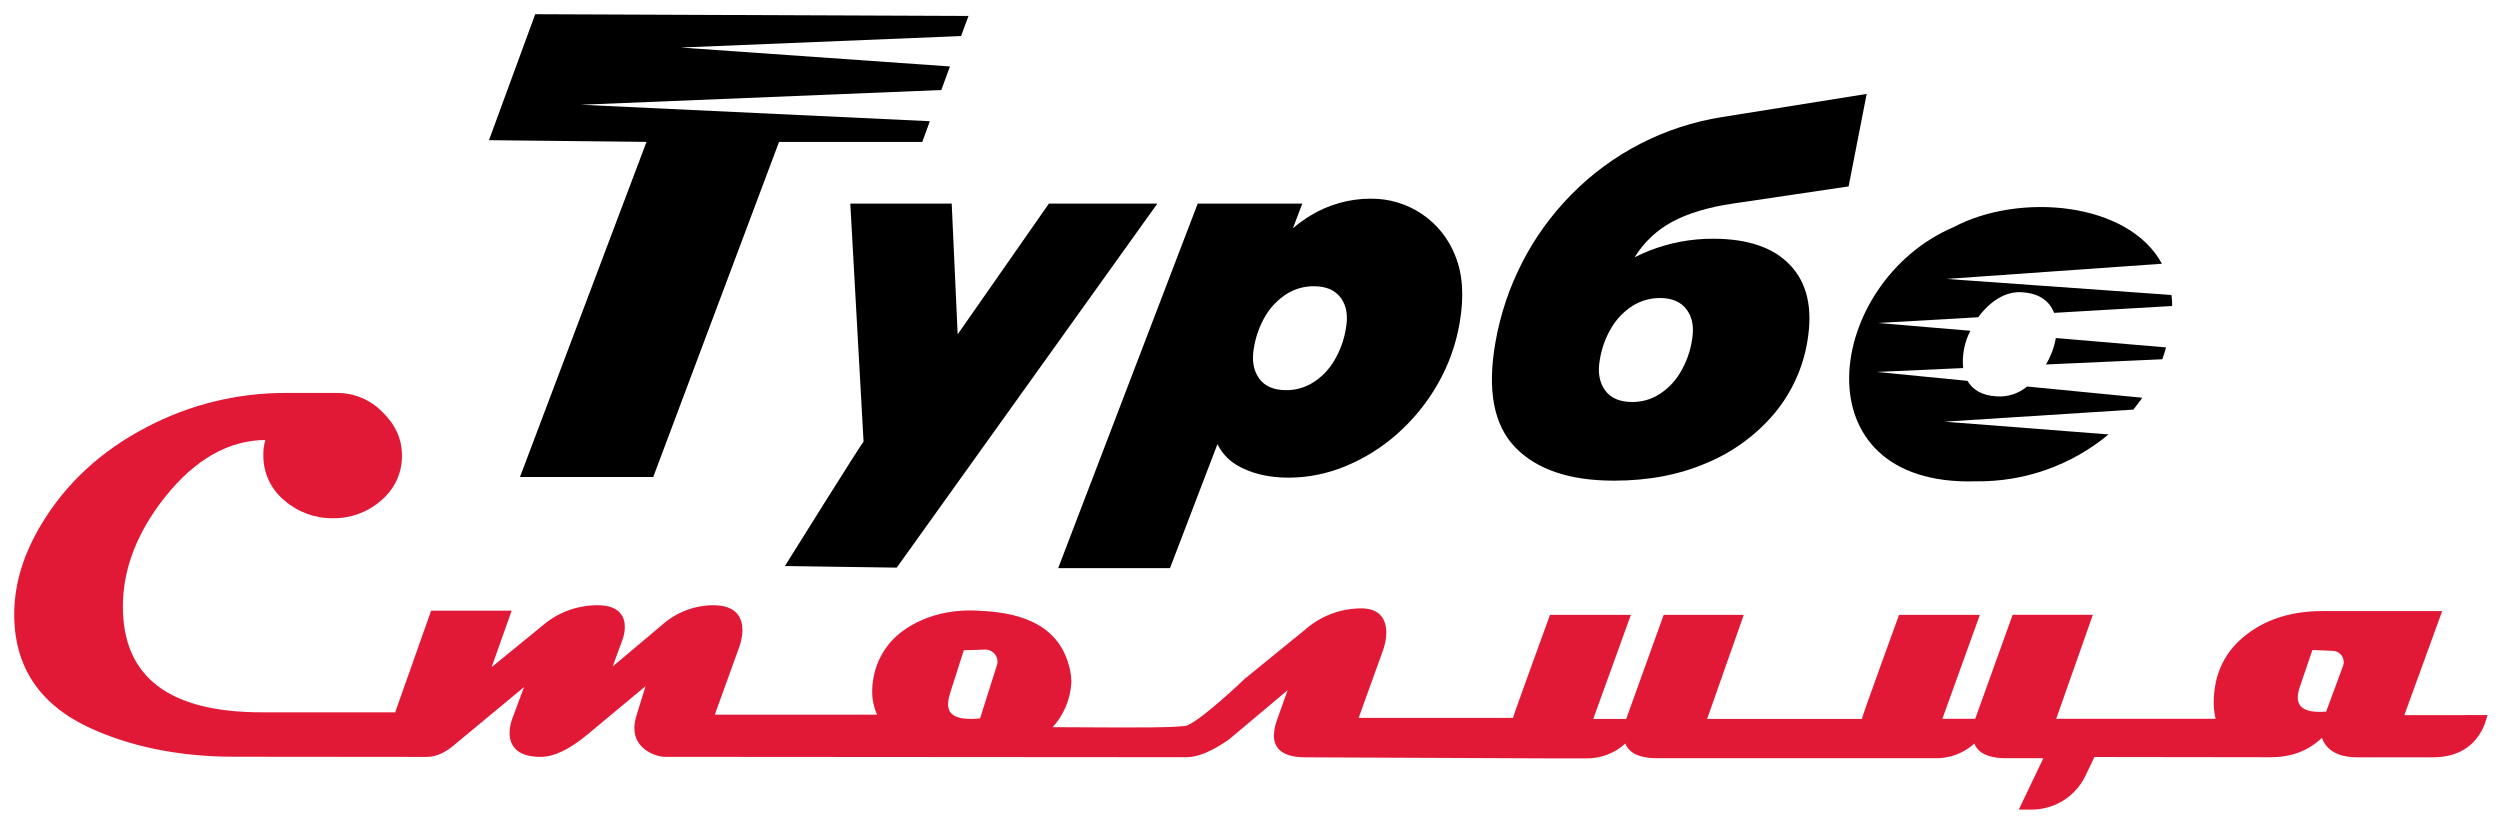
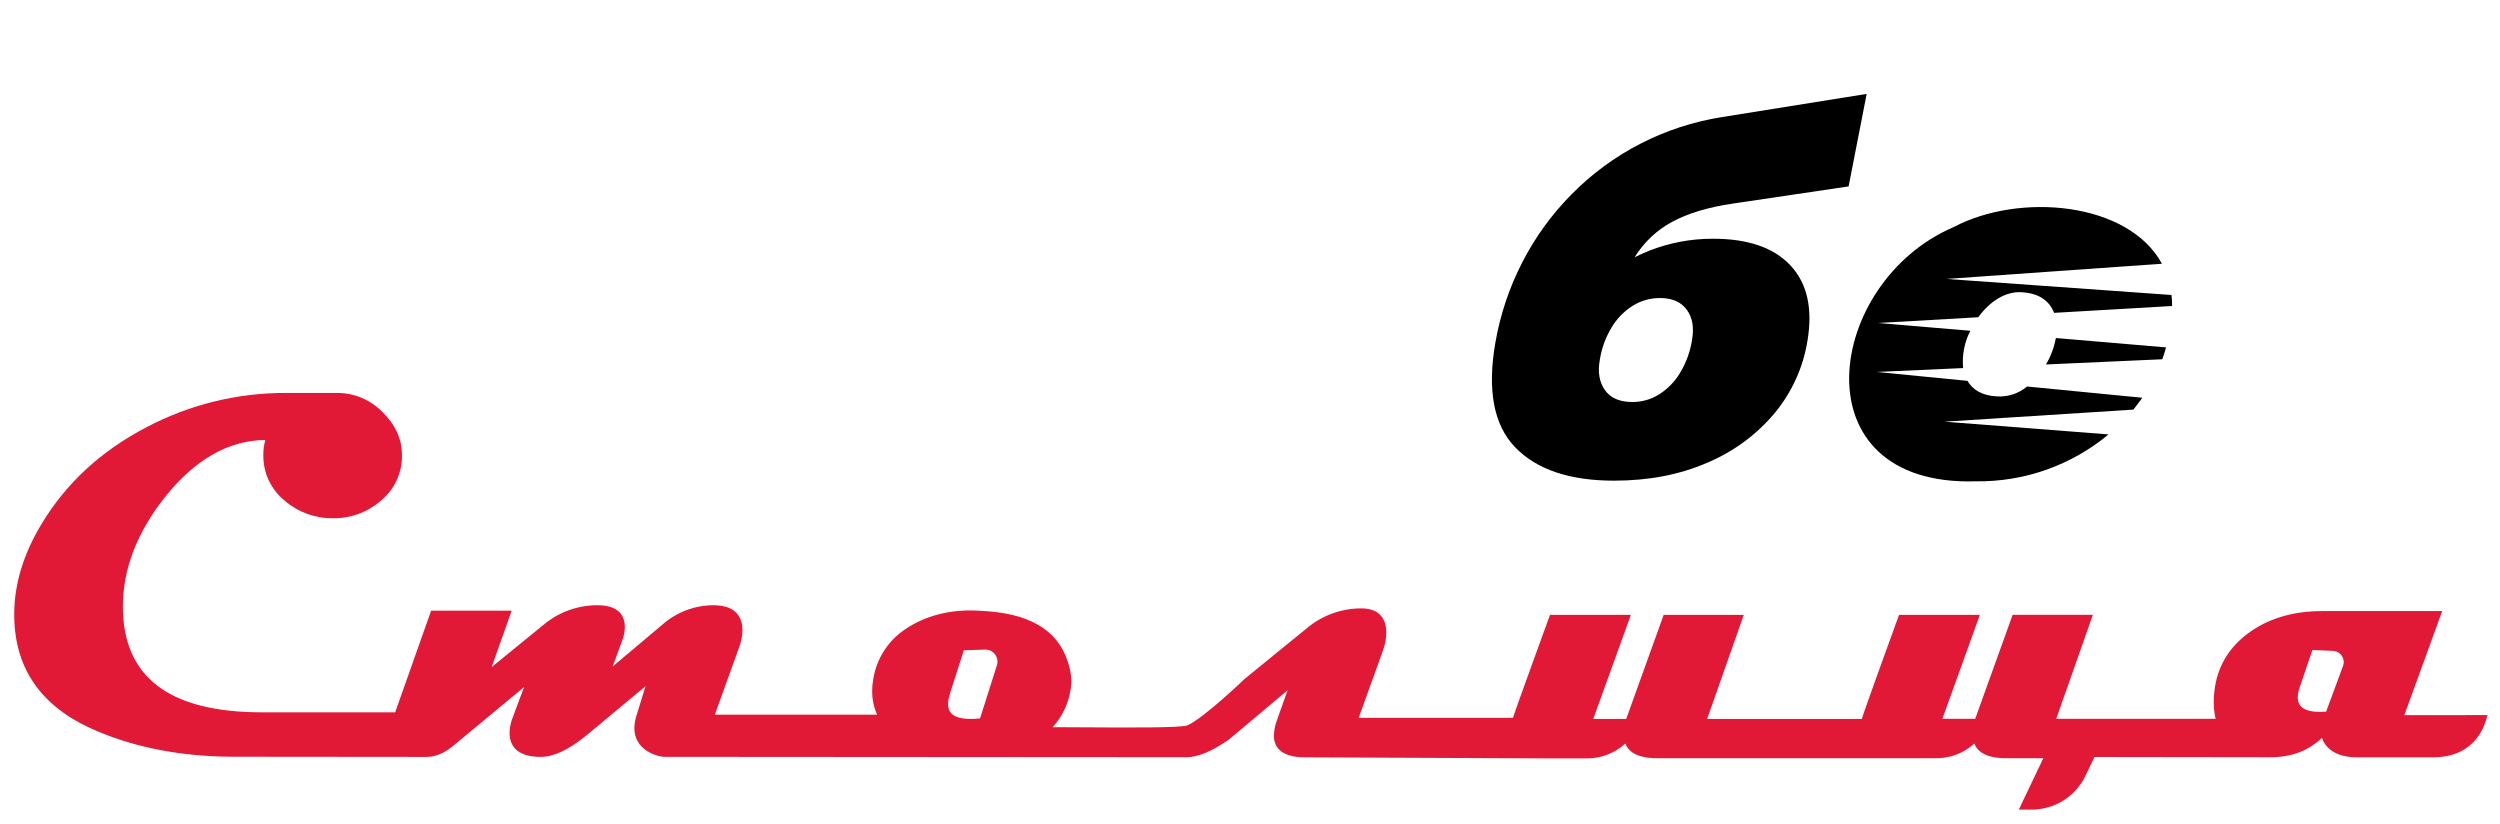
<svg xmlns="http://www.w3.org/2000/svg" width="176" height="58" viewBox="0 0 176 58" fill="none">
  <g clip-path="url(#clip0_946_40)">
-     <path d="M81.477 14.334L63.13 39.961L55.258 39.849C55.258 39.849 60.631 31.234 60.795 31.097L59.861 14.334H67L67.42 23.537L73.842 14.334H81.477Z" fill="black" />
-     <path d="M102.435 17.97C101.97 16.788 101.155 15.774 100.097 15.062C99.04 14.351 97.79 13.976 96.513 13.987C95.02 13.983 93.555 14.39 92.28 15.162C91.835 15.429 91.413 15.733 91.02 16.07L91.683 14.334H84.319L74.496 39.995H82.368L85.709 31.266C86.003 31.87 86.466 32.377 87.043 32.727C88.038 33.324 89.266 33.627 90.724 33.627C92.106 33.623 93.473 33.346 94.745 32.81C96.079 32.258 97.309 31.486 98.384 30.527C99.504 29.532 100.454 28.363 101.198 27.066C101.968 25.73 102.495 24.27 102.756 22.752C103.085 20.861 102.978 19.267 102.435 17.97ZM94.751 23.125C94.621 23.937 94.336 24.716 93.911 25.421C93.547 26.031 93.043 26.547 92.442 26.928C91.877 27.285 91.221 27.471 90.552 27.467C89.672 27.467 89.029 27.191 88.635 26.632C88.24 26.073 88.118 25.365 88.275 24.484C88.406 23.673 88.691 22.893 89.115 22.188C89.487 21.579 89.995 21.063 90.6 20.681C91.167 20.331 91.822 20.147 92.49 20.151C93.363 20.151 94 20.424 94.405 20.986C94.81 21.547 94.907 22.251 94.751 23.125Z" fill="black" />
    <path d="M117.73 15.611C118.842 15.016 120.266 14.584 121.994 14.332L130.142 13.123L131.414 6.611L121.236 8.241C117.2 8.876 113.479 10.789 110.624 13.695C109.233 15.102 108.068 16.713 107.167 18.471C106.255 20.244 105.618 22.144 105.277 24.106C104.691 27.454 105.153 29.913 106.663 31.483C108.174 33.053 110.493 33.838 113.622 33.839C116.055 33.839 118.236 33.422 120.163 32.587C121.997 31.823 123.621 30.636 124.903 29.124C126.131 27.656 126.94 25.886 127.244 24C127.628 21.704 127.225 19.946 126.047 18.686C124.869 17.425 123.046 16.807 120.604 16.807C119.061 16.801 117.531 17.089 116.096 17.654C115.76 17.788 115.422 17.943 115.077 18.112C115.724 17.06 116.639 16.197 117.73 15.611ZM116.843 20.98C117.719 20.98 118.353 21.255 118.756 21.814C119.16 22.374 119.271 23.079 119.115 23.956C118.988 24.768 118.702 25.548 118.276 26.252C117.911 26.863 117.408 27.38 116.806 27.761C116.237 28.12 115.576 28.307 114.903 28.3C114.025 28.3 113.385 28.024 112.988 27.465C112.591 26.905 112.469 26.196 112.629 25.317C112.758 24.508 113.043 23.732 113.469 23.031C113.837 22.421 114.344 21.904 114.949 21.522C115.517 21.169 116.174 20.982 116.843 20.982V20.98Z" fill="black" />
-     <path d="M67.66 2.538L47.907 3.346L66.877 4.678L66.268 6.337L40.894 7.375L65.462 8.533L64.927 9.994H54.843L45.988 33.581H36.606L45.513 9.994L45.57 9.988L34.424 9.869L37.679 1L68.181 1.125L67.66 2.538Z" fill="black" />
    <path d="M144.731 23.797C144.614 24.455 144.379 25.085 144.036 25.659L152.225 25.292C152.326 25.014 152.414 24.739 152.49 24.457L144.731 23.797ZM142.696 27.218C142.102 27.713 141.339 27.959 140.567 27.905C139.517 27.847 138.864 27.427 138.509 26.811L132.117 26.185L138.206 25.912C138.117 25.006 138.293 24.095 138.712 23.286L132.203 22.739L139.267 22.334C140.063 21.243 141.199 20.456 142.417 20.581C143.622 20.669 144.306 21.236 144.607 22.025L152.918 21.543C152.92 21.284 152.904 21.024 152.872 20.767L137.028 19.637L152.2 18.567C149.833 14.204 142.171 13.534 137.532 15.989C128.482 19.857 126.458 34.265 139.095 33.885C142.507 33.933 145.824 32.761 148.441 30.583L136.892 29.686L150.19 28.836C150.4 28.565 150.61 28.291 150.82 28.001L142.698 27.21L142.696 27.218Z" fill="black" />
    <path d="M169.265 50.346L171.929 43.021H163.467C161.394 43.021 159.631 43.558 158.217 44.622C156.645 45.804 155.847 47.44 155.847 49.475C155.846 49.767 155.872 50.059 155.924 50.346C155.941 50.433 155.96 50.521 155.983 50.605H144.757L147.338 43.28H141.691L139.054 50.605H136.742L139.382 43.286H133.693C133.693 43.286 131.108 50.383 131.075 50.611H120.183L122.761 43.286H117.123L114.486 50.611H112.165L114.813 43.286H109.12C109.12 43.286 106.548 50.342 106.515 50.536H95.65L97.355 45.81C97.504 45.409 97.586 44.985 97.596 44.558C97.596 43.472 97.029 42.875 95.954 42.831C94.493 42.802 93.072 43.309 91.965 44.257L87.624 47.793C87.599 47.82 84.749 50.55 83.599 51.064C83.195 51.245 79.305 51.222 76.459 51.204L74.109 51.193C74.887 50.336 75.35 49.242 75.422 48.089C75.422 48.025 75.422 47.96 75.422 47.893C75.404 47.437 75.317 46.987 75.161 46.557C74.101 43.272 70.42 43.076 68.847 42.99C66.898 42.886 65.118 43.343 63.696 44.32C63.104 44.721 62.602 45.239 62.22 45.841C61.838 46.444 61.585 47.118 61.477 47.822C61.425 48.088 61.4 48.359 61.401 48.63C61.394 49.21 61.512 49.784 61.748 50.314H50.322L52.027 45.593C52.177 45.204 52.259 44.792 52.269 44.376C52.269 43.568 51.914 42.608 50.223 42.608C48.896 42.613 47.617 43.101 46.626 43.98L43.132 46.92L43.821 45.042C43.926 44.756 43.983 44.455 43.989 44.151C43.989 43.447 43.657 42.608 42.059 42.608C40.658 42.607 39.303 43.103 38.237 44.007L34.609 46.968L36.022 42.99H30.352L27.82 50.147H18.429C11.91 50.147 8.65 47.666 8.65 42.702C8.65 40.058 9.642 37.484 11.626 34.979C13.741 32.335 16.093 31 18.681 30.974C18.579 31.325 18.53 31.689 18.539 32.055C18.532 32.665 18.664 33.269 18.924 33.821C19.184 34.373 19.566 34.861 20.042 35.246C20.984 36.06 22.194 36.501 23.442 36.484C24.676 36.503 25.874 36.066 26.802 35.257C27.276 34.87 27.658 34.382 27.917 33.829C28.176 33.275 28.307 32.671 28.299 32.061C28.299 30.906 27.836 29.884 26.911 28.995C26.502 28.575 26.012 28.241 25.471 28.013C24.93 27.784 24.349 27.665 23.761 27.663H20.143C16.715 27.652 13.337 28.481 10.309 30.078C7.129 31.737 4.673 33.997 2.943 36.858C1.673 38.95 1.026 41.043 1.001 43.134C0.966 46.873 2.732 49.573 6.301 51.233C8.898 52.435 12.287 53.274 16.46 53.274L30.042 53.287C30.819 53.287 31.482 52.869 32.009 52.42L36.894 48.369L36.106 50.479C35.961 50.832 35.882 51.207 35.873 51.588C35.873 52.36 36.253 53.285 38.063 53.285C38.995 53.285 40.062 52.775 41.333 51.73L45.444 48.309C45.161 49.214 44.934 49.951 44.768 50.508C44.167 52.731 46.269 53.282 46.79 53.282L83.525 53.308C84.323 53.308 85.295 52.907 86.513 52.066L90.648 48.59L89.892 50.717C89.762 51.061 89.691 51.423 89.682 51.79C89.682 52.487 90.062 53.316 91.881 53.316L109.099 53.391H111.594C112.638 53.423 113.653 53.048 114.423 52.347C114.633 52.894 115.218 53.379 116.672 53.379H136.171C137.212 53.414 138.225 53.044 138.995 52.347C139.205 52.894 139.791 53.379 141.244 53.379H143.85L142.124 56.996H143.016C143.796 56.997 144.56 56.783 145.224 56.378C145.887 55.972 146.425 55.391 146.775 54.7L147.449 53.293L159.838 53.31C161.237 53.31 162.453 52.907 163.463 51.945C163.673 52.558 164.303 53.314 165.932 53.314H171.3C173.28 53.314 174.533 52.291 175.023 50.675L175.123 50.342L169.265 50.346ZM68.996 50.577C66.552 50.815 66.56 49.803 66.913 48.713L67.852 45.779L69.343 45.731C69.479 45.726 69.614 45.755 69.737 45.813C69.86 45.871 69.967 45.958 70.049 46.066C70.132 46.174 70.186 46.3 70.21 46.433C70.233 46.567 70.224 46.704 70.183 46.833L68.996 50.577ZM161.869 48.473L162.793 45.76L164.242 45.822C164.368 45.828 164.491 45.864 164.601 45.927C164.711 45.99 164.803 46.078 164.872 46.184C164.94 46.29 164.982 46.41 164.994 46.535C165.006 46.661 164.988 46.787 164.941 46.904L163.761 50.097C162.096 50.223 161.493 49.699 161.869 48.473Z" fill="#E11936" />
  </g>
  <defs>
    <clipPath id="clip0_946_40">
      <rect width="174.125" height="56" fill="white" transform="translate(1 1)" />
    </clipPath>
  </defs>
</svg>